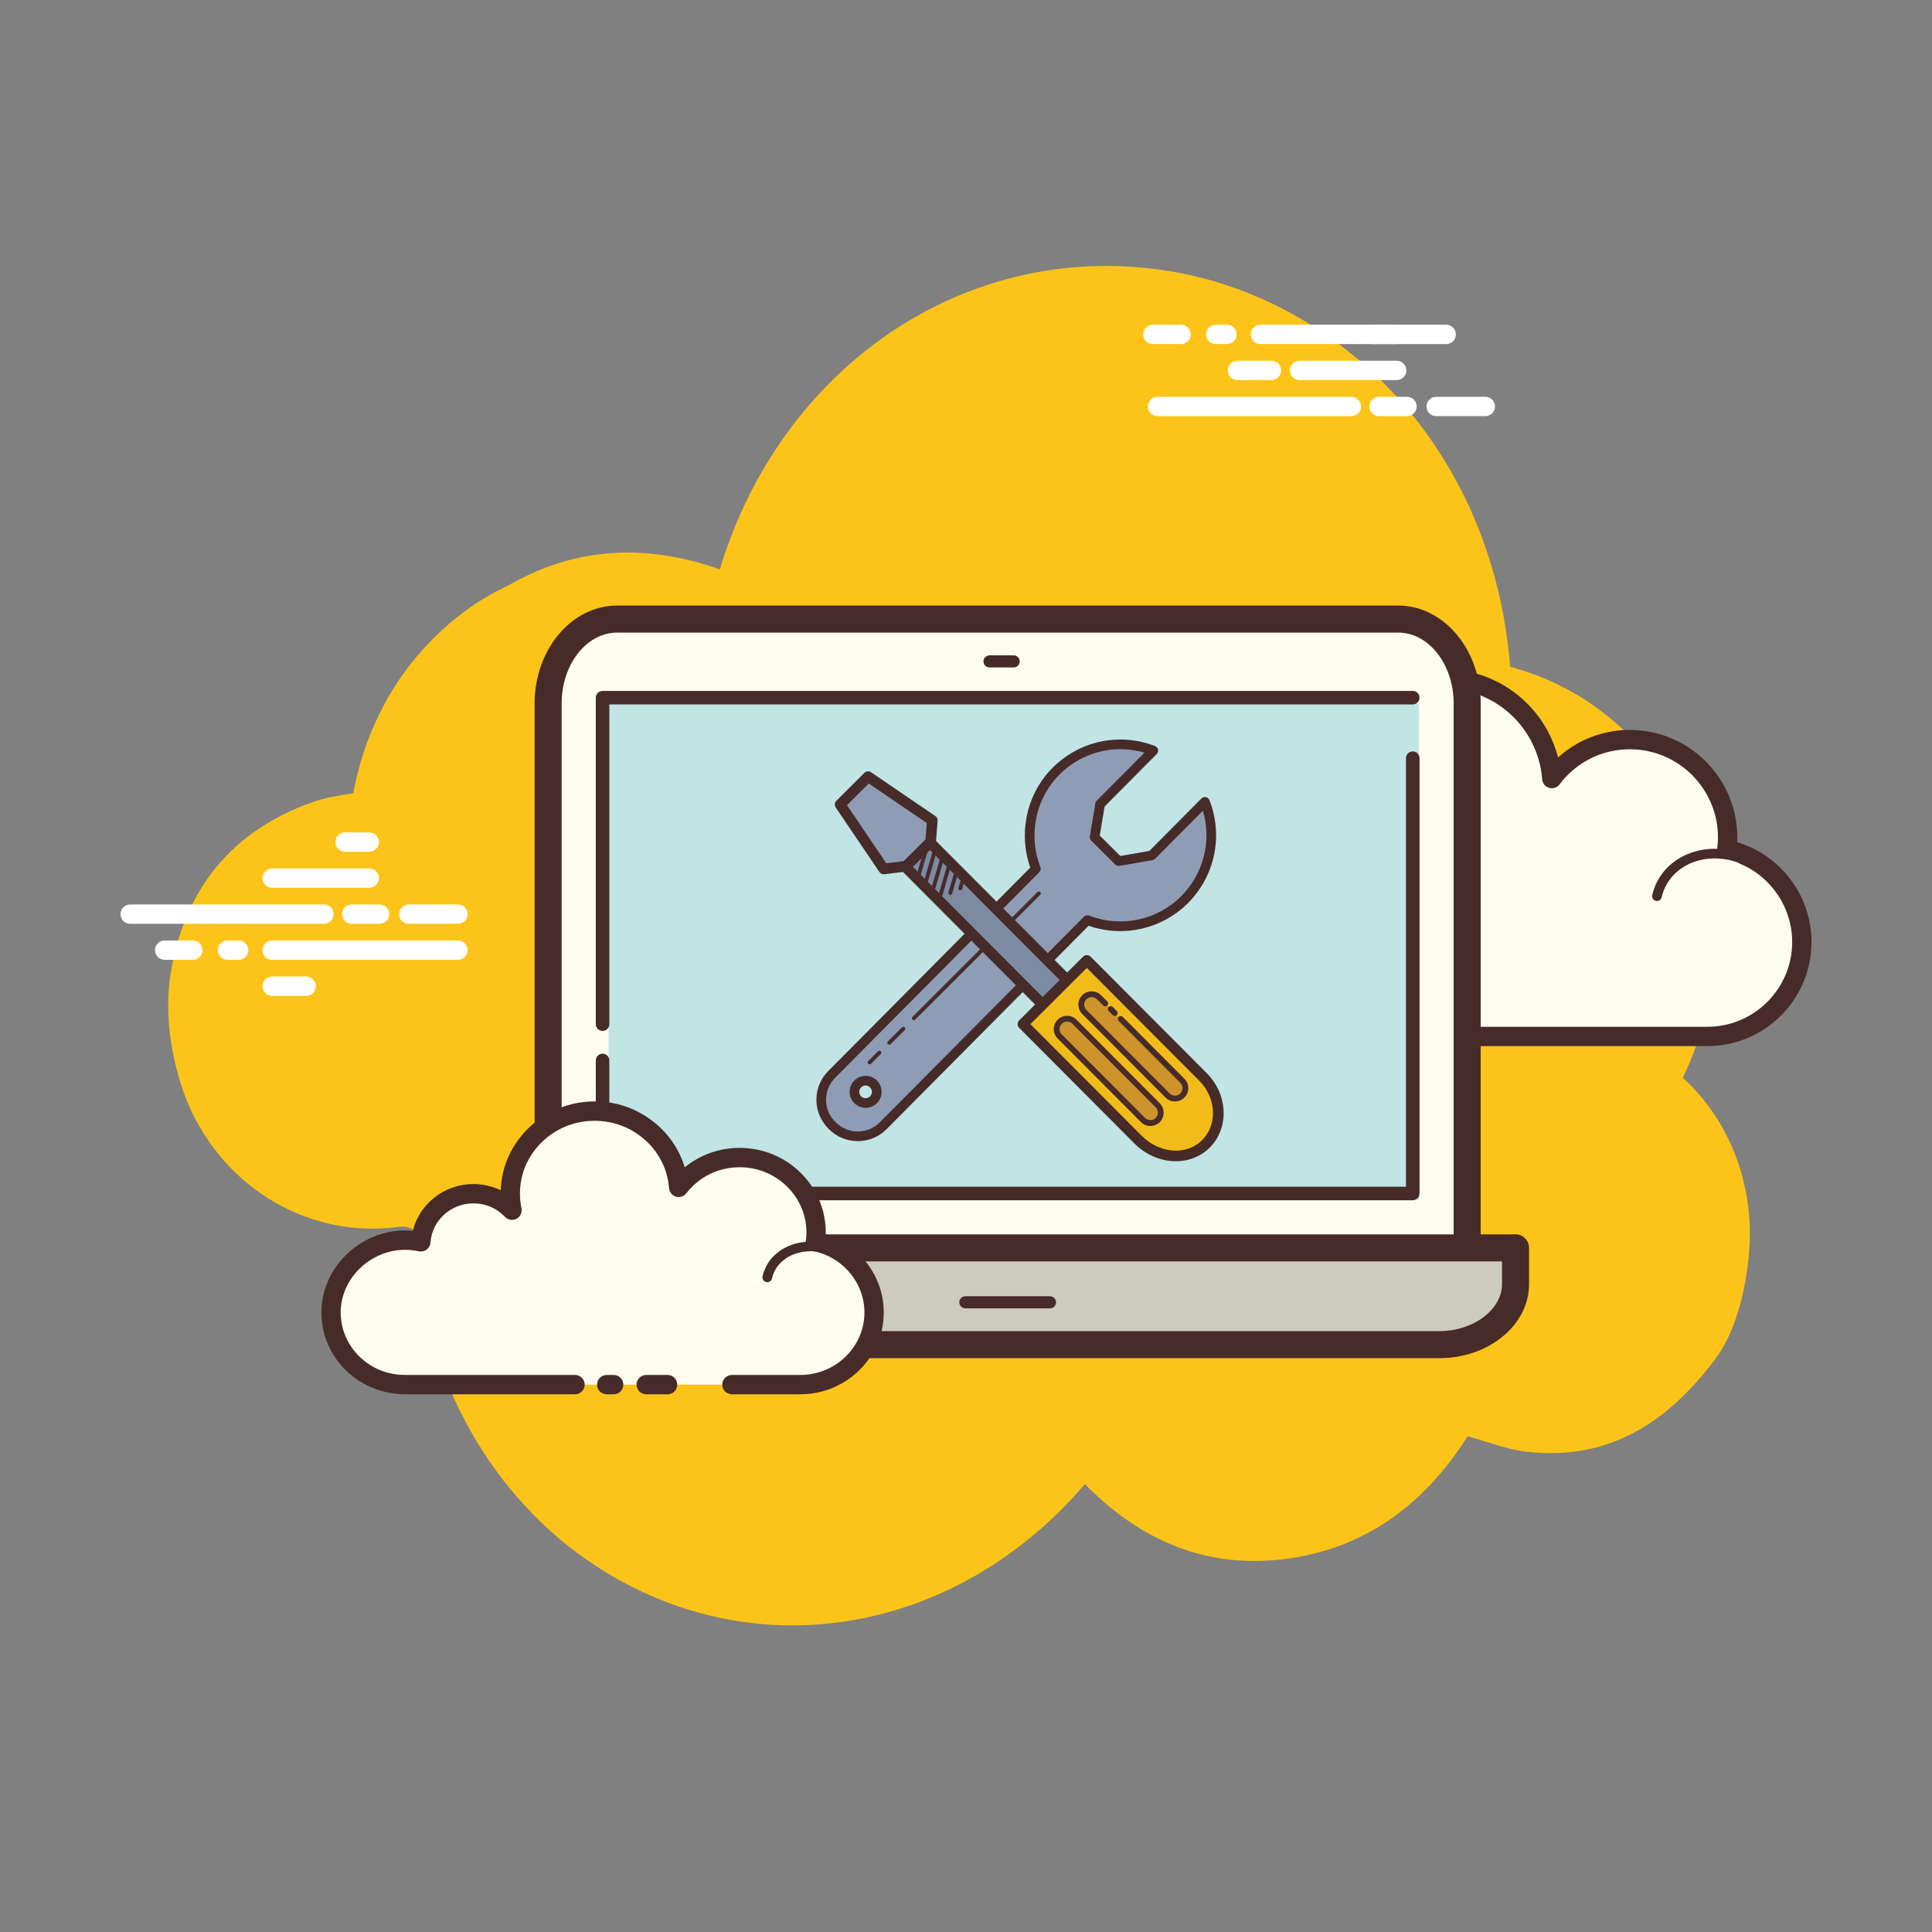
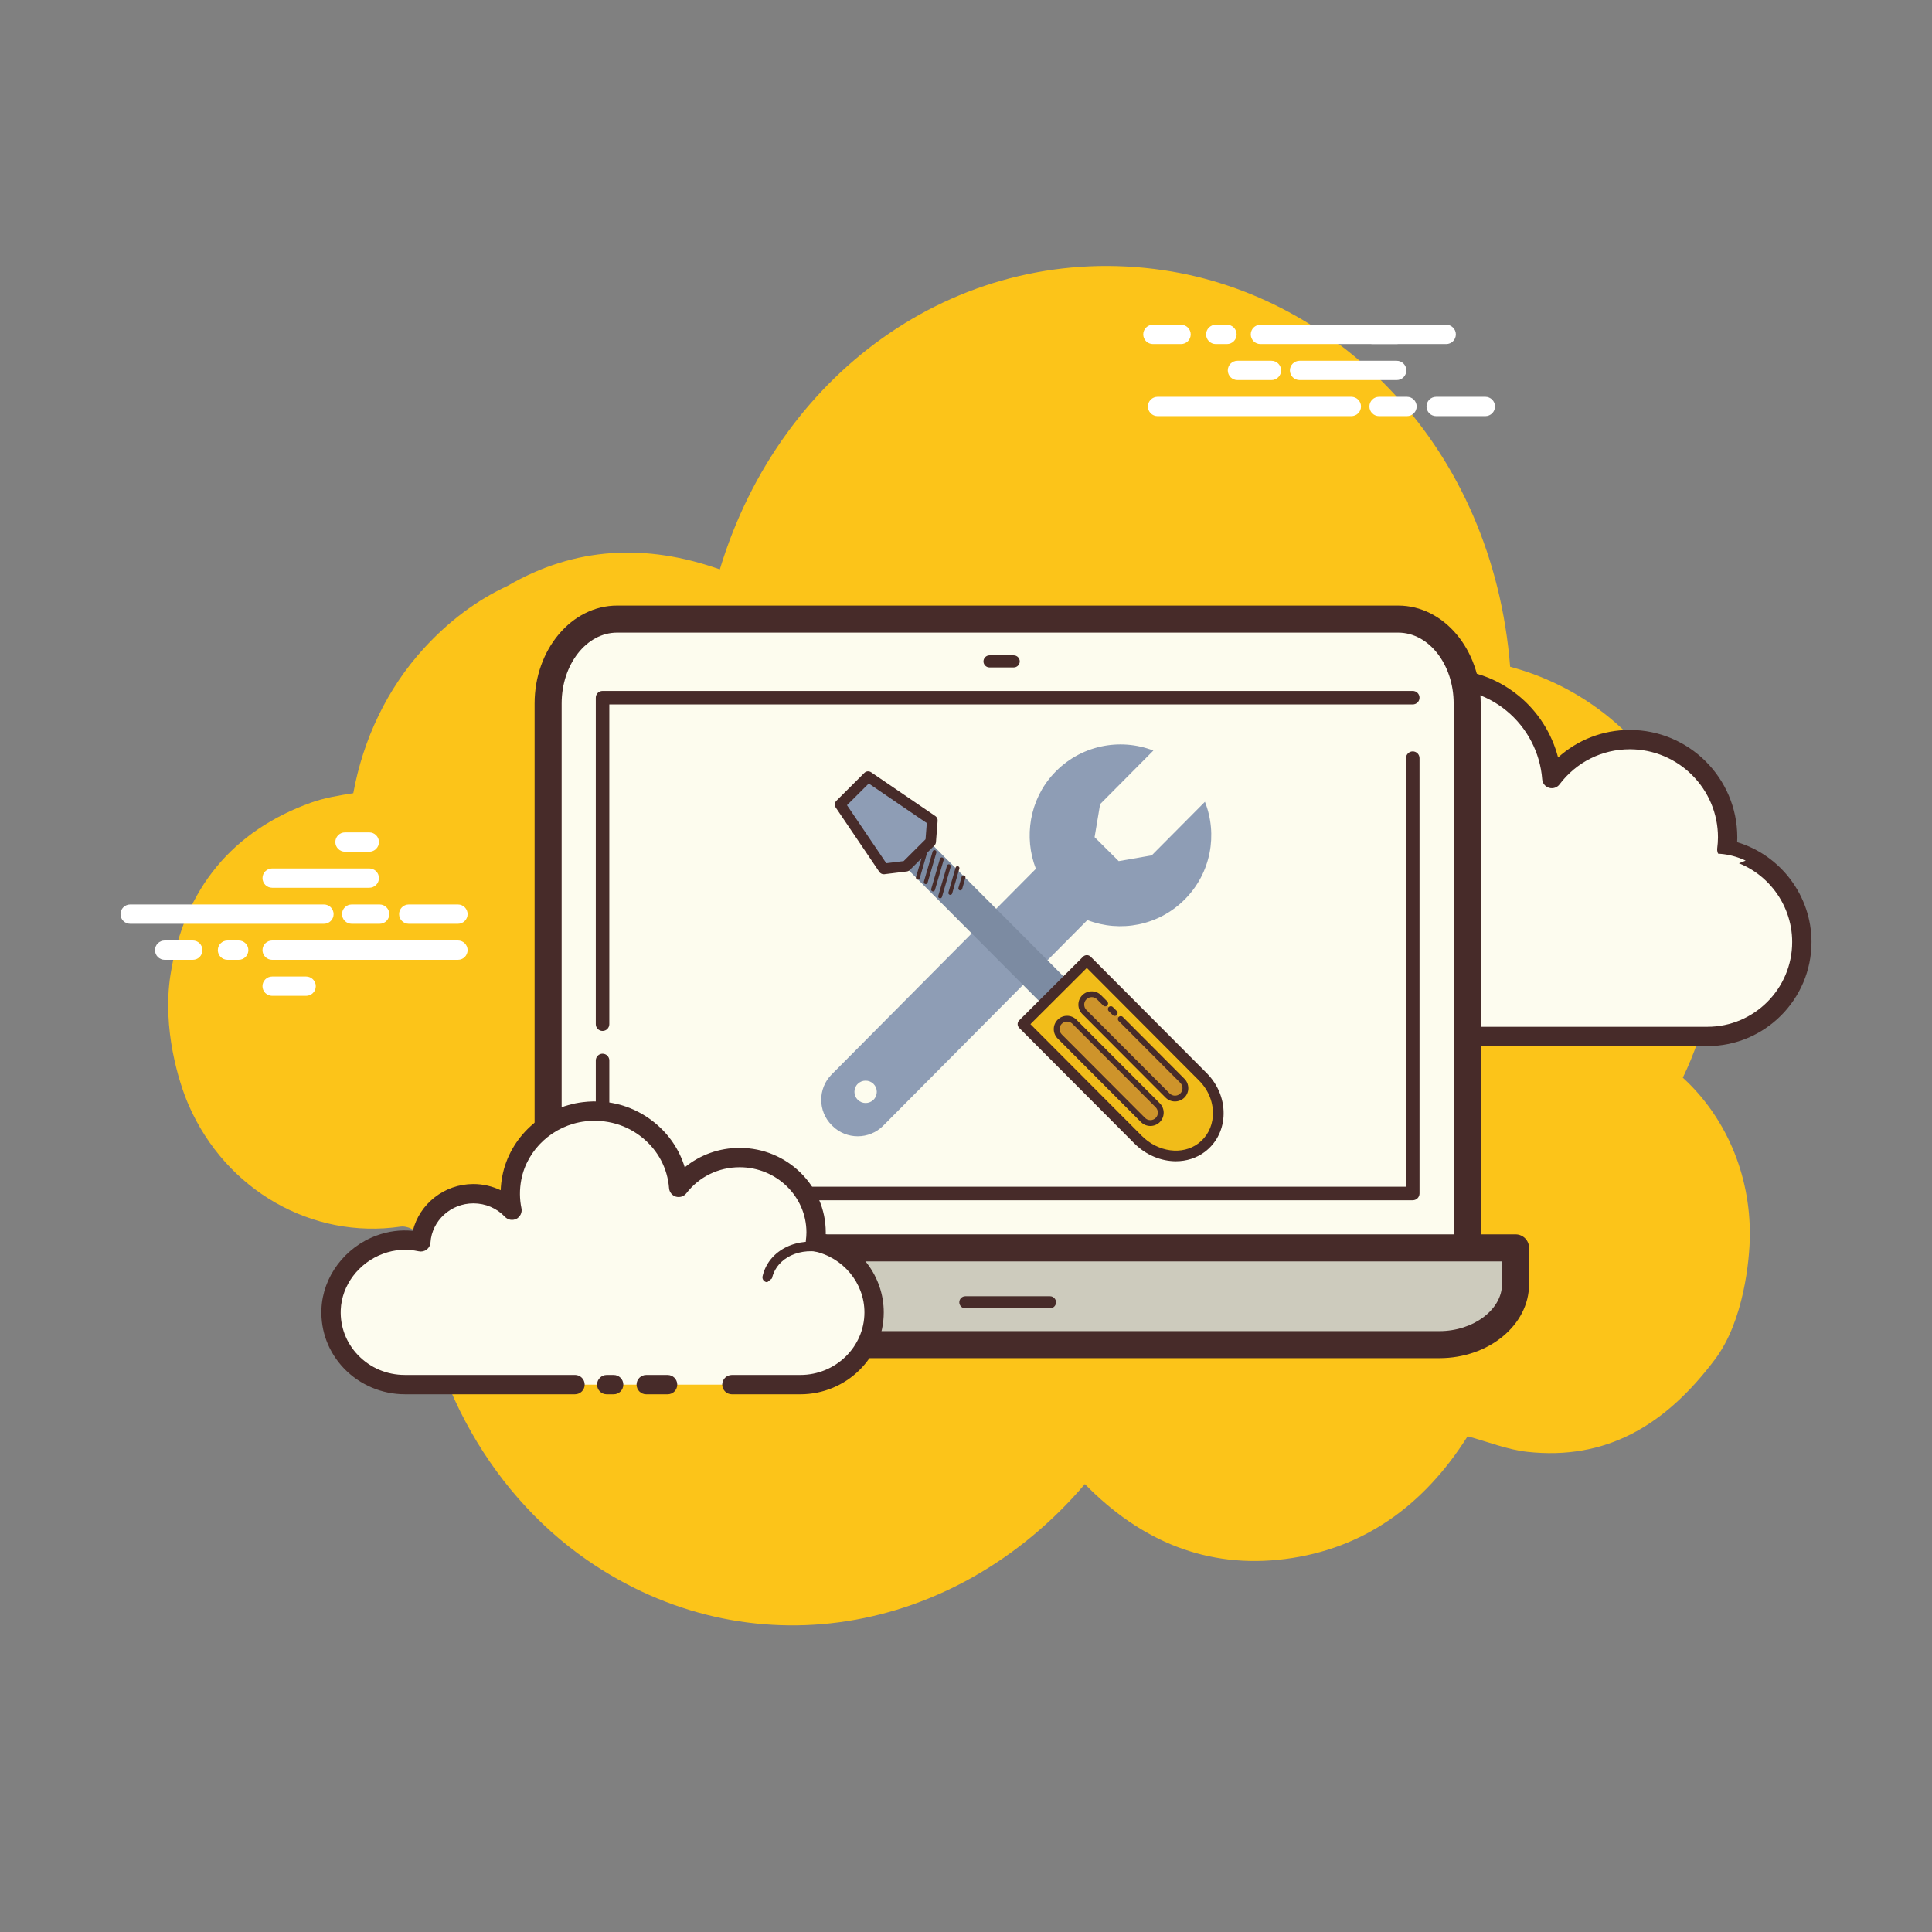
<svg xmlns="http://www.w3.org/2000/svg" viewBox="0,0,256,256" width="100px" height="100px" fill-rule="nonzero">
  <rect x="0" y="0" width="256" height="256" fill="#808080" stroke="none" />
  <g fill="none" fill-rule="nonzero" stroke="none" stroke-width="1" stroke-linecap="butt" stroke-linejoin="miter" stroke-miterlimit="10" stroke-dasharray="" stroke-dashoffset="0" font-family="none" font-weight="none" font-size="none" text-anchor="none" style="mix-blend-mode: normal">
    <g transform="scale(2.56,2.56)">
      <path d="M87.102,55.78c0.3,-0.616 0.566,-1.264 0.796,-1.943c2.633,-7.77 -1.349,-17.078 -9.733,-19.325c-0.906,-11.384 -8.906,-19.193 -17.941,-20.526c-10.341,-1.525 -19.814,5.044 -22.966,15.485c-3.799,-1.346 -7.501,-1.182 -10.99,0.857c-1.583,0.732 -3.031,1.812 -4.33,3.233c-1.907,2.086 -3.147,4.719 -3.652,7.495c-0.748,0.118 -1.483,0.236 -2.176,0.484c-4.04,1.449 -6.589,4.431 -7.288,8.923c-0.435,2.797 0.443,5.587 0.933,6.714c1.935,4.455 6.422,6.98 10.981,6.312c0.227,-0.033 0.557,0.069 0.752,0.233c0.241,7.12 3.698,13.417 8.884,17.014c8.321,5.772 19.027,3.994 25.781,-3.921c2.894,2.96 6.338,4.398 10.384,3.876c4.023,-0.519 7.147,-2.739 9.426,-6.349c1.053,0.283 2.051,0.691 3.083,0.804c4.042,0.442 7.118,-1.311 9.732,-4.8c1.488,-1.986 1.779,-5.145 1.793,-6.354c0.039,-3.255 -1.292,-6.223 -3.469,-8.212z" fill="#fcc419" />
      <path d="M76.613,53.646c0,0 11.691,0 11.762,0c2.7,0 4.888,-2.189 4.888,-4.889c0,-2.355 -1.666,-4.321 -3.884,-4.784c0.026,-0.206 0.043,-0.415 0.043,-0.628c0,-2.796 -2.267,-5.063 -5.063,-5.063c-1.651,0 -3.113,0.794 -4.037,2.017c-0.236,-3.113 -3.017,-5.514 -6.27,-5.116c-2.379,0.291 -4.346,2.13 -4.784,4.486c-0.14,0.756 -0.126,1.489 0.014,2.177c-0.638,-0.687 -1.546,-1.119 -2.557,-1.119c-1.85,0 -3.361,1.441 -3.48,3.261c-0.84,-0.186 -1.754,-0.174 -2.717,0.188c-1.84,0.691 -3.15,2.423 -3.227,4.387c-0.109,2.789 2.12,5.085 4.885,5.085c0.21,0 0.948,0 1.118,0h10.151" fill="#fdfcef" />
      <path d="M88.375,54.146h-11.762c-0.276,0 -0.5,-0.224 -0.5,-0.5c0,-0.276 0.224,-0.5 0.5,-0.5h11.762c2.419,0 4.388,-1.969 4.388,-4.389c0,-2.066 -1.466,-3.873 -3.486,-4.296c-0.255,-0.053 -0.426,-0.293 -0.394,-0.552c0.023,-0.186 0.039,-0.373 0.039,-0.565c0,-2.516 -2.047,-4.562 -4.563,-4.562c-1.439,0 -2.765,0.663 -3.638,1.818c-0.125,0.166 -0.339,0.236 -0.54,0.178c-0.199,-0.059 -0.342,-0.234 -0.357,-0.441c-0.104,-1.378 -0.779,-2.671 -1.851,-3.55c-1.082,-0.888 -2.455,-1.281 -3.859,-1.108c-2.166,0.266 -3.956,1.943 -4.353,4.081c-0.124,0.667 -0.12,1.335 0.013,1.986c0.044,0.22 -0.062,0.442 -0.262,0.545c-0.199,0.103 -0.442,0.059 -0.595,-0.105c-0.574,-0.618 -1.352,-0.959 -2.19,-0.959c-1.569,0 -2.878,1.227 -2.981,2.793c-0.01,0.146 -0.082,0.28 -0.199,0.367c-0.117,0.088 -0.268,0.119 -0.408,0.089c-0.842,-0.186 -1.637,-0.132 -2.433,0.167c-1.668,0.627 -2.835,2.209 -2.903,3.938c-0.047,1.207 0.387,2.351 1.222,3.219c0.835,0.868 1.958,1.347 3.163,1.347h11.269c0.276,0 0.5,0.224 0.5,0.5c0,0.276 -0.224,0.5 -0.5,0.5h-11.27c-1.479,0 -2.858,-0.587 -3.884,-1.654c-1.025,-1.065 -1.558,-2.469 -1.5,-3.95c0.083,-2.127 1.51,-4.069 3.551,-4.835c0.8,-0.301 1.627,-0.398 2.468,-0.299c0.376,-1.822 1.997,-3.182 3.905,-3.182c0.685,0 1.354,0.18 1.944,0.51c0,-0.386 0.035,-0.772 0.106,-1.159c0.476,-2.562 2.621,-4.573 5.215,-4.891c1.681,-0.21 3.319,0.266 4.615,1.327c1.004,0.823 1.717,1.951 2.039,3.193c1.012,-0.915 2.319,-1.425 3.713,-1.425c3.067,0 5.563,2.495 5.563,5.562c0,0.084 -0.002,0.166 -0.007,0.248c2.254,0.674 3.848,2.778 3.848,5.165c0,2.972 -2.417,5.389 -5.388,5.389z" fill="#472b29" />
      <path d="M73.78,42.877c-1.808,-0.119 -3.365,1.13 -3.476,2.789c-0.014,0.206 -0.005,0.409 0.025,0.606c-0.349,-0.394 -0.865,-0.661 -1.458,-0.7c-1.085,-0.071 -2.022,0.645 -2.158,1.62c-0.197,-0.054 -0.403,-0.09 -0.616,-0.104c-1.582,-0.104 -2.944,0.989 -3.042,2.441" fill="#fdfcef" />
      <path d="M63.055,49.778c-0.006,0 -0.012,0 -0.017,-0.001c-0.138,-0.009 -0.242,-0.128 -0.233,-0.266c0.107,-1.587 1.59,-2.783 3.308,-2.673c0.135,0.008 0.271,0.025 0.409,0.053c0.273,-0.969 1.262,-1.648 2.366,-1.568c0.425,0.027 0.823,0.16 1.163,0.382c0.001,-0.019 0.002,-0.037 0.003,-0.056c0.12,-1.793 1.793,-3.157 3.742,-3.021c0.138,0.009 0.242,0.128 0.233,0.266c-0.009,0.137 -0.133,0.26 -0.266,0.232c-1.685,-0.088 -3.109,1.039 -3.21,2.558c-0.013,0.184 -0.005,0.369 0.023,0.551c0.017,0.109 -0.041,0.217 -0.141,0.265c-0.1,0.046 -0.218,0.023 -0.293,-0.061c-0.323,-0.364 -0.78,-0.583 -1.288,-0.617c-0.929,-0.043 -1.775,0.556 -1.894,1.405c-0.01,0.071 -0.05,0.135 -0.11,0.175c-0.06,0.04 -0.134,0.05 -0.204,0.032c-0.191,-0.052 -0.381,-0.084 -0.566,-0.097c-1.431,-0.083 -2.688,0.896 -2.776,2.208c-0.008,0.131 -0.118,0.233 -0.249,0.233z" fill="#472b29" />
      <path d="M90.354,44.546c-1.699,-0.801 -3.664,-0.234 -4.389,1.267c-0.09,0.186 -0.157,0.379 -0.201,0.574" fill="#fdfcef" />
-       <path d="M85.764,46.635c-0.018,0 -0.037,-0.002 -0.056,-0.006c-0.135,-0.031 -0.219,-0.165 -0.188,-0.3c0.049,-0.216 0.123,-0.427 0.219,-0.626c0.782,-1.622 2.902,-2.242 4.721,-1.385c0.125,0.06 0.179,0.208 0.12,0.333c-0.059,0.126 -0.208,0.177 -0.333,0.12c-1.572,-0.742 -3.393,-0.227 -4.058,1.148c-0.08,0.166 -0.141,0.341 -0.182,0.521c-0.025,0.117 -0.128,0.195 -0.243,0.195z" fill="#472b29" />
      <path d="M16.767,47.816h-10.03c-0.276,0 -0.5,-0.224 -0.5,-0.5c0,-0.276 0.224,-0.5 0.5,-0.5h10.03c0.276,0 0.5,0.224 0.5,0.5c0,0.276 -0.223,0.5 -0.5,0.5zM19.649,47.816h-1.446c-0.276,0 -0.5,-0.224 -0.5,-0.5c0,-0.276 0.224,-0.5 0.5,-0.5h1.446c0.276,0 0.5,0.224 0.5,0.5c0,0.276 -0.224,0.5 -0.5,0.5zM23.703,47.816h-2.546c-0.276,0 -0.5,-0.224 -0.5,-0.5c0,-0.276 0.224,-0.5 0.5,-0.5h2.546c0.276,0 0.5,0.224 0.5,0.5c0,0.276 -0.224,0.5 -0.5,0.5zM23.703,49.68h-9.616c-0.276,0 -0.5,-0.224 -0.5,-0.5c0,-0.276 0.224,-0.5 0.5,-0.5h9.616c0.276,0 0.5,0.224 0.5,0.5c0,0.276 -0.224,0.5 -0.5,0.5zM12.355,49.68h-0.58c-0.276,0 -0.5,-0.224 -0.5,-0.5c0,-0.276 0.224,-0.5 0.5,-0.5h0.58c0.276,0 0.5,0.224 0.5,0.5c0,0.276 -0.223,0.5 -0.5,0.5zM9.978,49.68h-1.456c-0.276,0 -0.5,-0.224 -0.5,-0.5c0,-0.276 0.224,-0.5 0.5,-0.5h1.456c0.276,0 0.5,0.224 0.5,0.5c0,0.276 -0.223,0.5 -0.5,0.5zM19.114,45.951h-5.027c-0.276,0 -0.5,-0.224 -0.5,-0.5c0,-0.276 0.224,-0.5 0.5,-0.5h5.027c0.276,0 0.5,0.224 0.5,0.5c0,0.276 -0.224,0.5 -0.5,0.5zM19.114,44.085h-1.257c-0.276,0 -0.5,-0.224 -0.5,-0.5c0,-0.276 0.224,-0.5 0.5,-0.5h1.257c0.276,0 0.5,0.224 0.5,0.5c0,0.276 -0.224,0.5 -0.5,0.5zM15.845,51.545h-1.759c-0.276,0 -0.5,-0.224 -0.5,-0.5c0,-0.276 0.224,-0.5 0.5,-0.5h1.759c0.276,0 0.5,0.224 0.5,0.5c0,0.276 -0.223,0.5 -0.5,0.5zM69.945,21.539h-10.03c-0.276,0 -0.5,-0.224 -0.5,-0.5c0,-0.276 0.224,-0.5 0.5,-0.5h10.03c0.276,0 0.5,0.224 0.5,0.5c0,0.276 -0.224,0.5 -0.5,0.5zM72.826,21.539h-1.446c-0.276,0 -0.5,-0.224 -0.5,-0.5c0,-0.276 0.224,-0.5 0.5,-0.5h1.446c0.276,0 0.5,0.224 0.5,0.5c0,0.276 -0.223,0.5 -0.5,0.5zM76.881,21.539h-2.546c-0.276,0 -0.5,-0.224 -0.5,-0.5c0,-0.276 0.224,-0.5 0.5,-0.5h2.546c0.276,0 0.5,0.224 0.5,0.5c0,0.276 -0.224,0.5 -0.5,0.5zM74.855,17.809h-9.616c-0.276,0 -0.5,-0.224 -0.5,-0.5c0,-0.276 0.224,-0.5 0.5,-0.5h9.616c0.276,0 0.5,0.224 0.5,0.5c0,0.276 -0.223,0.5 -0.5,0.5zM63.507,17.809h-0.58c-0.276,0 -0.5,-0.224 -0.5,-0.5c0,-0.276 0.224,-0.5 0.5,-0.5h0.58c0.276,0 0.5,0.224 0.5,0.5c0,0.276 -0.224,0.5 -0.5,0.5zM61.131,17.809h-1.457c-0.276,0 -0.5,-0.224 -0.5,-0.5c0,-0.276 0.224,-0.5 0.5,-0.5h1.457c0.276,0 0.5,0.224 0.5,0.5c0,0.276 -0.224,0.5 -0.5,0.5zM72.292,19.673h-5.027c-0.276,0 -0.5,-0.224 -0.5,-0.5c0,-0.276 0.224,-0.5 0.5,-0.5h5.027c0.276,0 0.5,0.224 0.5,0.5c0,0.276 -0.223,0.5 -0.5,0.5z" fill="#ffffff" />
      <path d="M72.292,17.809h-1.257c-0.276,0 -0.5,-0.224 -0.5,-0.5c0,-0.276 0.224,-0.5 0.5,-0.5h1.257c0.276,0 0.5,0.224 0.5,0.5c0,0.276 -0.223,0.5 -0.5,0.5zM65.809,19.673h-1.759c-0.276,0 -0.5,-0.224 -0.5,-0.5c0,-0.276 0.224,-0.5 0.5,-0.5h1.759c0.276,0 0.5,0.224 0.5,0.5c0,0.276 -0.223,0.5 -0.5,0.5z" fill="#ffffff" />
      <path d="M75.941,64.591v-28.178c0,-2.403 -1.605,-4.369 -3.568,-4.369h-40.434c-1.962,0 -3.568,1.966 -3.568,4.369v28.178" fill="#fdfcee" />
      <path d="M75.941,65.291c-0.387,0 -0.7,-0.313 -0.7,-0.7v-28.178c0,-2.023 -1.286,-3.669 -2.868,-3.669h-40.434c-1.582,0 -2.868,1.646 -2.868,3.669v28.177c0,0.387 -0.313,0.7 -0.7,0.7c-0.387,0 -0.7,-0.313 -0.7,-0.7v-28.177c0,-2.795 1.915,-5.069 4.268,-5.069h40.434c2.354,0 4.268,2.274 4.268,5.069v28.177c0,0.387 -0.313,0.701 -0.7,0.701z" fill="#472b29" />
-       <path d="M73.437,39.322v22.765h-41.936v-2.897v-9.106v-13.659h41.038h0.898z" fill="#c0e5e4" />
      <path d="M25.868,64.591v1.878c0,1.721 1.774,3.13 3.943,3.13h44.69c2.169,0 3.943,-1.408 3.943,-3.13v-1.878z" fill="#cdcbbd" />
      <path d="M74.501,70.298h-44.69c-2.561,0 -4.644,-1.719 -4.644,-3.83v-1.878c0,-0.387 0.313,-0.7 0.7,-0.7h52.577c0.387,0 0.7,0.313 0.7,0.7v1.878c0.001,2.112 -2.082,3.83 -4.643,3.83zM26.568,65.291v1.178c0,1.317 1.485,2.43 3.243,2.43h44.69c1.758,0 3.243,-1.112 3.243,-2.43v-1.178zM52.469,34.547h-1.252c-0.172,0 -0.313,-0.141 -0.313,-0.313v0c0,-0.172 0.141,-0.313 0.313,-0.313h1.252c0.172,0 0.313,0.141 0.313,0.313v0c0,0.172 -0.141,0.313 -0.313,0.313z" fill="#472b29" />
      <path d="M54.347,67.72h-4.381c-0.172,0 -0.313,-0.141 -0.313,-0.313v0c0,-0.172 0.141,-0.313 0.313,-0.313h4.381c0.172,0 0.313,0.141 0.313,0.313v0c0,0.173 -0.141,0.313 -0.313,0.313zM73.124,62.124h-41.936c-0.193,0 -0.35,-0.156 -0.35,-0.35v-2.504c0,-0.193 0.157,-0.35 0.35,-0.35c0.193,0 0.35,0.156 0.35,0.35v2.154h41.236v-22.182c0,-0.193 0.157,-0.35 0.35,-0.35c0.193,0 0.35,0.156 0.35,0.35v22.532c0,0.193 -0.156,0.35 -0.35,0.35zM31.188,53.361c-0.193,0 -0.35,-0.156 -0.35,-0.35v-16.899c0,-0.193 0.157,-0.35 0.35,-0.35h41.936c0.193,0 0.35,0.156 0.35,0.35c0,0.194 -0.157,0.35 -0.35,0.35h-41.586v16.55c0,0.193 -0.156,0.349 -0.35,0.349zM31.188,57.743c-0.193,0 -0.35,-0.156 -0.35,-0.35v-2.504c0,-0.193 0.157,-0.35 0.35,-0.35c0.193,0 0.35,0.156 0.35,0.35v2.504c0,0.193 -0.156,0.35 -0.35,0.35z" fill="#472b29" />
      <path d="M37.881,71.669c1.883,0 3.517,0 3.54,0c2.11,0 3.821,-1.674 3.821,-3.739c0,-1.802 -1.302,-3.305 -3.035,-3.66c0.02,-0.158 0.034,-0.317 0.034,-0.48c0,-2.139 -1.772,-3.873 -3.957,-3.873c-1.29,0 -2.433,0.607 -3.155,1.543c-0.185,-2.381 -2.358,-4.218 -4.9,-3.913c-1.859,0.223 -3.397,1.629 -3.739,3.431c-0.11,0.578 -0.098,1.139 0.011,1.665c-0.498,-0.525 -1.208,-0.856 -1.998,-0.856c-1.446,0 -2.627,1.102 -2.72,2.494c-0.657,-0.142 -1.371,-0.133 -2.123,0.143c-1.438,0.528 -2.462,1.853 -2.522,3.356c-0.085,2.133 1.657,3.889 3.818,3.889c0.164,0 0.741,0 0.874,0h7.934M31.404,71.669h0.36" fill="#fdfcef" />
      <path d="M41.422,72.168h-3.54c-0.276,0 -0.5,-0.224 -0.5,-0.5c0,-0.276 0.224,-0.5 0.5,-0.5h3.54c1.831,0 3.321,-1.453 3.321,-3.239c0,-1.524 -1.108,-2.857 -2.636,-3.169c-0.256,-0.053 -0.429,-0.294 -0.396,-0.553c0.018,-0.138 0.03,-0.276 0.03,-0.418c0,-1.86 -1.551,-3.373 -3.457,-3.373c-1.092,0 -2.098,0.491 -2.76,1.349c-0.126,0.164 -0.34,0.23 -0.539,0.174c-0.198,-0.06 -0.339,-0.234 -0.355,-0.44c-0.079,-1.02 -0.565,-1.944 -1.369,-2.604c-0.828,-0.68 -1.881,-0.981 -2.973,-0.854c-1.646,0.197 -3.006,1.442 -3.307,3.028c-0.094,0.495 -0.091,0.989 0.009,1.471c0.045,0.219 -0.06,0.441 -0.258,0.545c-0.197,0.103 -0.44,0.063 -0.594,-0.1c-0.428,-0.451 -1.008,-0.699 -1.635,-0.699c-1.169,0 -2.145,0.891 -2.221,2.027c-0.01,0.146 -0.082,0.279 -0.198,0.366c-0.116,0.087 -0.264,0.12 -0.407,0.089c-0.636,-0.136 -1.239,-0.097 -1.845,0.125c-1.262,0.463 -2.144,1.631 -2.195,2.905c-0.035,0.875 0.283,1.708 0.895,2.345c0.635,0.66 1.495,1.024 2.423,1.024h8.808c0.276,0 0.5,0.224 0.5,0.5c0,0.276 -0.224,0.5 -0.5,0.5h-8.808c-1.185,0 -2.331,-0.485 -3.144,-1.331c-0.802,-0.835 -1.219,-1.928 -1.173,-3.077c0.067,-1.675 1.212,-3.204 2.849,-3.806c0.611,-0.225 1.243,-0.308 1.88,-0.244c0.344,-1.396 1.629,-2.424 3.135,-2.424c0.493,0 0.977,0.113 1.414,0.322c0.009,-0.241 0.037,-0.483 0.083,-0.726c0.381,-2.009 2.096,-3.586 4.17,-3.834c1.365,-0.169 2.685,0.218 3.727,1.072c0.747,0.613 1.277,1.409 1.546,2.302c0.791,-0.648 1.786,-1.007 2.842,-1.007c2.458,0 4.457,1.962 4.457,4.373c0,0.034 0,0.068 -0.001,0.103c1.764,0.555 3.003,2.188 3.003,4.037c-0.001,2.34 -1.939,4.241 -4.321,4.241zM31.764,72.168h-0.36c-0.276,0 -0.5,-0.224 -0.5,-0.5c0,-0.276 0.224,-0.5 0.5,-0.5h0.36c0.276,0 0.5,0.224 0.5,0.5c0,0.276 -0.224,0.5 -0.5,0.5z" fill="#472b29" />
-       <path d="M39.714,66.366c-0.018,0 -0.036,-0.002 -0.054,-0.006c-0.135,-0.03 -0.22,-0.164 -0.19,-0.299c0.037,-0.164 0.094,-0.325 0.169,-0.479c0.604,-1.224 2.274,-1.676 3.722,-1.007c0.125,0.058 0.18,0.206 0.122,0.331c-0.059,0.127 -0.207,0.181 -0.332,0.122c-1.203,-0.556 -2.578,-0.207 -3.064,0.774c-0.058,0.118 -0.102,0.241 -0.129,0.367c-0.026,0.118 -0.129,0.197 -0.244,0.197zM34.555,72.168h-1.107c-0.276,0 -0.5,-0.224 -0.5,-0.5c0,-0.276 0.224,-0.5 0.5,-0.5h1.107c0.276,0 0.5,0.224 0.5,0.5c0,0.276 -0.223,0.5 -0.5,0.5z" fill="#472b29" />
+       <path d="M39.714,66.366c-0.018,0 -0.036,-0.002 -0.054,-0.006c-0.135,-0.03 -0.22,-0.164 -0.19,-0.299c0.037,-0.164 0.094,-0.325 0.169,-0.479c0.604,-1.224 2.274,-1.676 3.722,-1.007c0.125,0.058 0.18,0.206 0.122,0.331c-0.059,0.127 -0.207,0.181 -0.332,0.122c-1.203,-0.556 -2.578,-0.207 -3.064,0.774c-0.058,0.118 -0.102,0.241 -0.129,0.367zM34.555,72.168h-1.107c-0.276,0 -0.5,-0.224 -0.5,-0.5c0,-0.276 0.224,-0.5 0.5,-0.5h1.107c0.276,0 0.5,0.224 0.5,0.5c0,0.276 -0.223,0.5 -0.5,0.5z" fill="#472b29" />
      <path d="M62.367,41.501l-2.756,2.774l-1.707,0.297l-1.248,-1.24l0.286,-1.709l2.756,-2.774c-1.743,-0.675 -3.809,-0.273 -5.171,1.206c-1.24,1.345 -1.544,3.281 -0.91,4.915l-10.573,10.645c-0.72,0.725 -0.716,1.907 0.008,2.627l0.034,0.034c0.725,0.72 1.907,0.716 2.627,-0.008l10.569,-10.644c1.69,0.654 3.681,0.299 5.042,-1.071c1.363,-1.37 1.709,-3.365 1.043,-5.052zM44.396,56.924c-0.226,-0.224 -0.227,-0.593 -0.003,-0.819c0.224,-0.226 0.593,-0.227 0.819,-0.003c0.226,0.224 0.227,0.593 0.003,0.819c-0.225,0.227 -0.593,0.228 -0.819,0.003z" fill="#8e9db5" />
-       <path d="M44.397,59.064c-0.562,0 -1.089,-0.217 -1.486,-0.61c-0.432,-0.43 -0.652,-0.958 -0.654,-1.522c-0.002,-0.564 0.215,-1.094 0.61,-1.491l10.458,-10.533c-0.606,-1.73 -0.215,-3.685 1.016,-5.021c1.395,-1.514 3.535,-2.011 5.446,-1.27c0.079,0.031 0.137,0.099 0.154,0.182c0.018,0.082 -0.008,0.168 -0.067,0.228l-2.7,2.718l-0.251,1.503l1.064,1.057l1.501,-0.26l2.7,-2.718c0.059,-0.06 0.146,-0.083 0.228,-0.069c0.083,0.018 0.151,0.075 0.182,0.153c0.724,1.834 0.292,3.923 -1.097,5.32c-1.348,1.358 -3.355,1.815 -5.155,1.185l-10.457,10.53c-0.395,0.398 -0.923,0.618 -1.488,0.62c0,-0.002 -0.002,-0.002 -0.004,-0.002zM57.987,38.777c-1.22,0 -2.409,0.505 -3.277,1.447c-1.139,1.237 -1.478,3.064 -0.861,4.656c0.036,0.092 0.014,0.196 -0.056,0.266l-10.571,10.646c-0.301,0.304 -0.466,0.708 -0.465,1.139c0.001,0.431 0.169,0.833 0.472,1.134c0.336,0.334 0.739,0.5 1.167,0.5c0.001,0 0.003,0 0.005,0c0.431,-0.002 0.833,-0.169 1.135,-0.472l10.569,-10.645c0.07,-0.071 0.176,-0.091 0.268,-0.058c1.654,0.642 3.528,0.242 4.774,-1.013c1.157,-1.165 1.575,-2.862 1.114,-4.416l-2.473,2.489c-0.037,0.037 -0.083,0.062 -0.135,0.07l-1.707,0.296c-0.082,0.015 -0.162,-0.012 -0.219,-0.068l-1.248,-1.239c-0.058,-0.058 -0.083,-0.139 -0.07,-0.219l0.286,-1.709c0.008,-0.052 0.033,-0.099 0.069,-0.135l2.474,-2.49c-0.413,-0.12 -0.834,-0.179 -1.251,-0.179zM44.804,57.342c-0.221,0 -0.428,-0.086 -0.584,-0.24v0c-0.324,-0.322 -0.326,-0.849 -0.004,-1.172c0.155,-0.157 0.363,-0.244 0.585,-0.245c0,0 0.002,0 0.003,0c0.221,0 0.428,0.086 0.584,0.24c0.157,0.156 0.243,0.364 0.244,0.586c0,0.222 -0.085,0.43 -0.241,0.587c-0.155,0.156 -0.363,0.243 -0.584,0.244c-0.001,0 -0.002,0 -0.003,0zM44.804,56.185c0,0 -0.001,0 0,0c-0.089,0.001 -0.172,0.035 -0.233,0.097c-0.128,0.129 -0.127,0.338 0.001,0.465v0.001c0.062,0.061 0.144,0.095 0.231,0.095h0.001c0.088,-0.001 0.17,-0.035 0.231,-0.097c0.062,-0.062 0.096,-0.145 0.096,-0.233c0,-0.088 -0.035,-0.17 -0.097,-0.231c-0.06,-0.063 -0.142,-0.097 -0.23,-0.097z" fill="#472b29" />
-       <path d="M47.299,52.806c-0.025,0 -0.051,-0.01 -0.071,-0.029c-0.039,-0.039 -0.039,-0.102 0,-0.141l6.473,-6.466c0.039,-0.039 0.103,-0.039 0.142,0c0.039,0.039 0.039,0.102 0,0.141l-6.473,6.466c-0.02,0.019 -0.046,0.029 -0.071,0.029zM46.028,54.075c-0.025,0 -0.051,-0.01 -0.071,-0.029c-0.039,-0.039 -0.039,-0.102 0,-0.141l0.73,-0.729c0.039,-0.039 0.103,-0.039 0.142,0c0.039,0.039 0.039,0.102 0,0.141l-0.73,0.729c-0.02,0.019 -0.046,0.029 -0.071,0.029zM45.011,55.09c-0.025,0 -0.051,-0.01 -0.071,-0.029c-0.039,-0.039 -0.039,-0.103 0,-0.141l0.509,-0.508c0.039,-0.039 0.103,-0.039 0.142,0c0.039,0.039 0.039,0.103 0,0.141l-0.509,0.508c-0.02,0.02 -0.046,0.029 -0.071,0.029z" fill="#472b29" />
      <path d="M58.15,54.922v0c-0.35,0.349 -0.921,0.348 -1.27,-0.002l-12.426,-12.467c-0.349,-0.35 -0.348,-0.921 0.002,-1.27v0c0.35,-0.349 0.921,-0.348 1.27,0.002l12.426,12.467c0.349,0.35 0.348,0.921 -0.002,1.27z" fill="#7c8ba2" />
-       <path d="M57.516,55.458c-0.301,0 -0.602,-0.114 -0.831,-0.344l-12.426,-12.467c-0.22,-0.222 -0.341,-0.516 -0.341,-0.83c0,-0.313 0.123,-0.608 0.343,-0.828c0.458,-0.458 1.202,-0.456 1.659,0.002l12.426,12.467c0.22,0.222 0.341,0.516 0.341,0.83c0,0.313 -0.123,0.608 -0.343,0.828c0,0 0,0 0,0.001c-0.229,0.227 -0.528,0.341 -0.828,0.341zM58.15,54.921h0.007zM45.09,41.197c-0.159,0 -0.319,0.061 -0.44,0.182c-0.117,0.116 -0.182,0.272 -0.182,0.439c0,0.167 0.064,0.323 0.181,0.44l12.426,12.467c0.243,0.243 0.638,0.244 0.881,0.001c0.117,-0.116 0.182,-0.272 0.182,-0.439c0,-0.167 -0.064,-0.323 -0.181,-0.44l-12.426,-12.468c-0.122,-0.122 -0.281,-0.182 -0.441,-0.182z" fill="#472b29" />
      <path d="M52.946,53.008l5.958,5.978c0.91,0.913 2.333,1.136 3.289,0.414c1.141,-0.861 1.141,-2.586 0.068,-3.661l-6.008,-6.028z" fill="#f1bc19" />
      <path d="M60.865,60.106c-0.76,0 -1.549,-0.317 -2.155,-0.926l-5.958,-5.978c-0.051,-0.052 -0.08,-0.122 -0.08,-0.194c0,-0.073 0.029,-0.144 0.081,-0.194l3.308,-3.297c0.107,-0.107 0.282,-0.107 0.389,0l6.008,6.027c0.611,0.613 0.928,1.439 0.87,2.266c-0.052,0.735 -0.396,1.379 -0.967,1.811c-0.435,0.326 -0.958,0.485 -1.496,0.485zM53.335,53.009l5.764,5.782c0.841,0.846 2.101,1.013 2.928,0.39c0.443,-0.334 0.709,-0.835 0.75,-1.41c0.047,-0.668 -0.212,-1.338 -0.71,-1.838l-5.814,-5.833z" fill="#472b29" />
      <path d="M43.486,41.642l1.448,-1.443l3.325,2.265l-0.087,1.101l-1.272,1.268l-1.159,0.141z" fill="#8e9db5" />
      <path d="M45.741,45.25c-0.09,0 -0.176,-0.045 -0.228,-0.121l-2.255,-3.332c-0.074,-0.109 -0.06,-0.256 0.033,-0.349l1.448,-1.443c0.094,-0.095 0.241,-0.106 0.349,-0.033l3.324,2.266c0.082,0.056 0.127,0.15 0.119,0.249l-0.086,1.101c-0.005,0.065 -0.033,0.127 -0.08,0.174l-1.272,1.268c-0.043,0.043 -0.1,0.07 -0.161,0.078l-1.159,0.142c-0.01,-0.001 -0.021,0 -0.032,0zM43.841,41.676l2.033,3.005l0.899,-0.11l1.133,-1.129l0.065,-0.84l-3.004,-2.048z" fill="#472b29" />
      <path d="M59.923,57.973v0c-0.21,0.209 -0.553,0.209 -0.762,-0.001l-4.311,-4.325c-0.209,-0.21 -0.209,-0.553 0.001,-0.762v0c0.21,-0.209 0.553,-0.209 0.762,0.001l4.311,4.325c0.21,0.21 0.209,0.553 -0.001,0.762z" fill="#ce942b" />
      <path d="M59.543,58.28c-0.177,0 -0.354,-0.067 -0.488,-0.203l-4.312,-4.325c-0.129,-0.13 -0.2,-0.303 -0.2,-0.487c0,-0.184 0.072,-0.356 0.202,-0.486c0.269,-0.269 0.707,-0.269 0.974,0.002l4.312,4.325c0.268,0.269 0.267,0.706 -0.002,0.975v0c-0.134,0.132 -0.31,0.199 -0.486,0.199zM55.232,52.877c-0.1,0 -0.199,0.037 -0.275,0.113c-0.073,0.072 -0.114,0.17 -0.114,0.274c0,0.104 0.04,0.202 0.113,0.275l4.312,4.325c0.073,0.073 0.17,0.113 0.274,0.113h0.001c0.104,0 0.201,-0.04 0.274,-0.112c0.152,-0.151 0.152,-0.398 0.001,-0.551l-4.311,-4.325c-0.076,-0.073 -0.175,-0.112 -0.275,-0.112zM59.923,57.973h0.004z" fill="#472b29" />
      <path d="M58.006,52.742l3.19,3.201c0.209,0.21 0.209,0.553 -0.001,0.762v0c-0.21,0.209 -0.553,0.209 -0.762,-0.001l-4.311,-4.325c-0.209,-0.21 -0.209,-0.553 0.001,-0.762v0c0.21,-0.209 0.553,-0.209 0.762,0.001l0.32,0.321" fill="#ce942b" />
      <path d="M60.815,57.011h-0.001c-0.184,0 -0.357,-0.072 -0.486,-0.202l-4.311,-4.325c-0.129,-0.13 -0.201,-0.303 -0.2,-0.487c0,-0.185 0.072,-0.356 0.202,-0.486c0.129,-0.129 0.302,-0.2 0.486,-0.2v0c0.185,0 0.358,0.071 0.487,0.202l0.32,0.32c0.058,0.059 0.058,0.153 0,0.212c-0.06,0.059 -0.155,0.059 -0.212,-0.001l-0.319,-0.32c-0.073,-0.073 -0.171,-0.113 -0.275,-0.113v0c-0.104,0 -0.201,0.04 -0.274,0.113c-0.073,0.072 -0.114,0.17 -0.114,0.274c0,0.104 0.04,0.202 0.113,0.275l4.312,4.325c0.072,0.072 0.17,0.113 0.274,0.113v0c0.104,0 0.202,-0.04 0.275,-0.113c0.073,-0.073 0.114,-0.17 0.114,-0.274c0,-0.104 -0.04,-0.202 -0.112,-0.275l-3.19,-3.201c-0.058,-0.059 -0.058,-0.153 0,-0.212c0.059,-0.06 0.154,-0.06 0.212,0.001l3.19,3.201c0.129,0.129 0.2,0.303 0.2,0.486c0,0.185 -0.072,0.357 -0.202,0.487c-0.132,0.129 -0.305,0.2 -0.489,0.2z" fill="#472b29" />
      <path d="M57.496,52.23l0.202,0.203" fill="#ce942b" />
      <path d="M57.698,52.584c-0.039,0 -0.077,-0.015 -0.106,-0.045l-0.203,-0.203c-0.059,-0.059 -0.059,-0.153 0,-0.212c0.058,-0.06 0.153,-0.06 0.212,0.001l0.203,0.203c0.059,0.059 0.059,0.153 0,0.212c-0.029,0.029 -0.067,0.044 -0.106,0.044zM47.508,45.532c-0.009,0 -0.019,-0.001 -0.028,-0.004c-0.053,-0.015 -0.083,-0.07 -0.068,-0.124l0.453,-1.561c0.015,-0.053 0.071,-0.086 0.124,-0.067c0.053,0.015 0.083,0.07 0.068,0.124l-0.453,1.561c-0.012,0.042 -0.053,0.071 -0.096,0.071zM47.917,45.761c-0.009,0 -0.019,-0.001 -0.028,-0.004c-0.053,-0.015 -0.083,-0.07 -0.068,-0.124l0.453,-1.56c0.015,-0.053 0.07,-0.086 0.124,-0.067c0.053,0.015 0.083,0.07 0.068,0.124l-0.453,1.56c-0.013,0.043 -0.053,0.071 -0.096,0.071zM48.295,46.141c-0.009,0 -0.019,-0.001 -0.028,-0.004c-0.053,-0.015 -0.083,-0.07 -0.068,-0.124l0.453,-1.561c0.015,-0.053 0.07,-0.085 0.124,-0.067c0.053,0.015 0.083,0.07 0.068,0.124l-0.453,1.561c-0.013,0.043 -0.053,0.071 -0.096,0.071zM48.66,46.497c-0.009,0 -0.019,-0.001 -0.028,-0.004c-0.053,-0.015 -0.083,-0.07 -0.068,-0.124l0.453,-1.561c0.015,-0.053 0.07,-0.085 0.124,-0.067c0.053,0.015 0.083,0.07 0.068,0.124l-0.453,1.561c-0.012,0.042 -0.052,0.071 -0.096,0.071zM49.187,46.319c-0.009,0 -0.019,-0.001 -0.028,-0.004c-0.053,-0.015 -0.083,-0.07 -0.068,-0.124l0.373,-1.287c0.016,-0.053 0.07,-0.086 0.124,-0.067c0.053,0.015 0.083,0.07 0.068,0.124l-0.373,1.287c-0.013,0.043 -0.053,0.071 -0.096,0.071zM49.704,46.086c-0.009,0 -0.019,-0.001 -0.028,-0.004c-0.053,-0.015 -0.083,-0.07 -0.068,-0.124l0.169,-0.581c0.016,-0.053 0.071,-0.085 0.124,-0.067c0.053,0.015 0.083,0.07 0.068,0.124l-0.169,0.581c-0.013,0.043 -0.053,0.071 -0.096,0.071z" fill="#472b29" />
    </g>
  </g>
</svg>